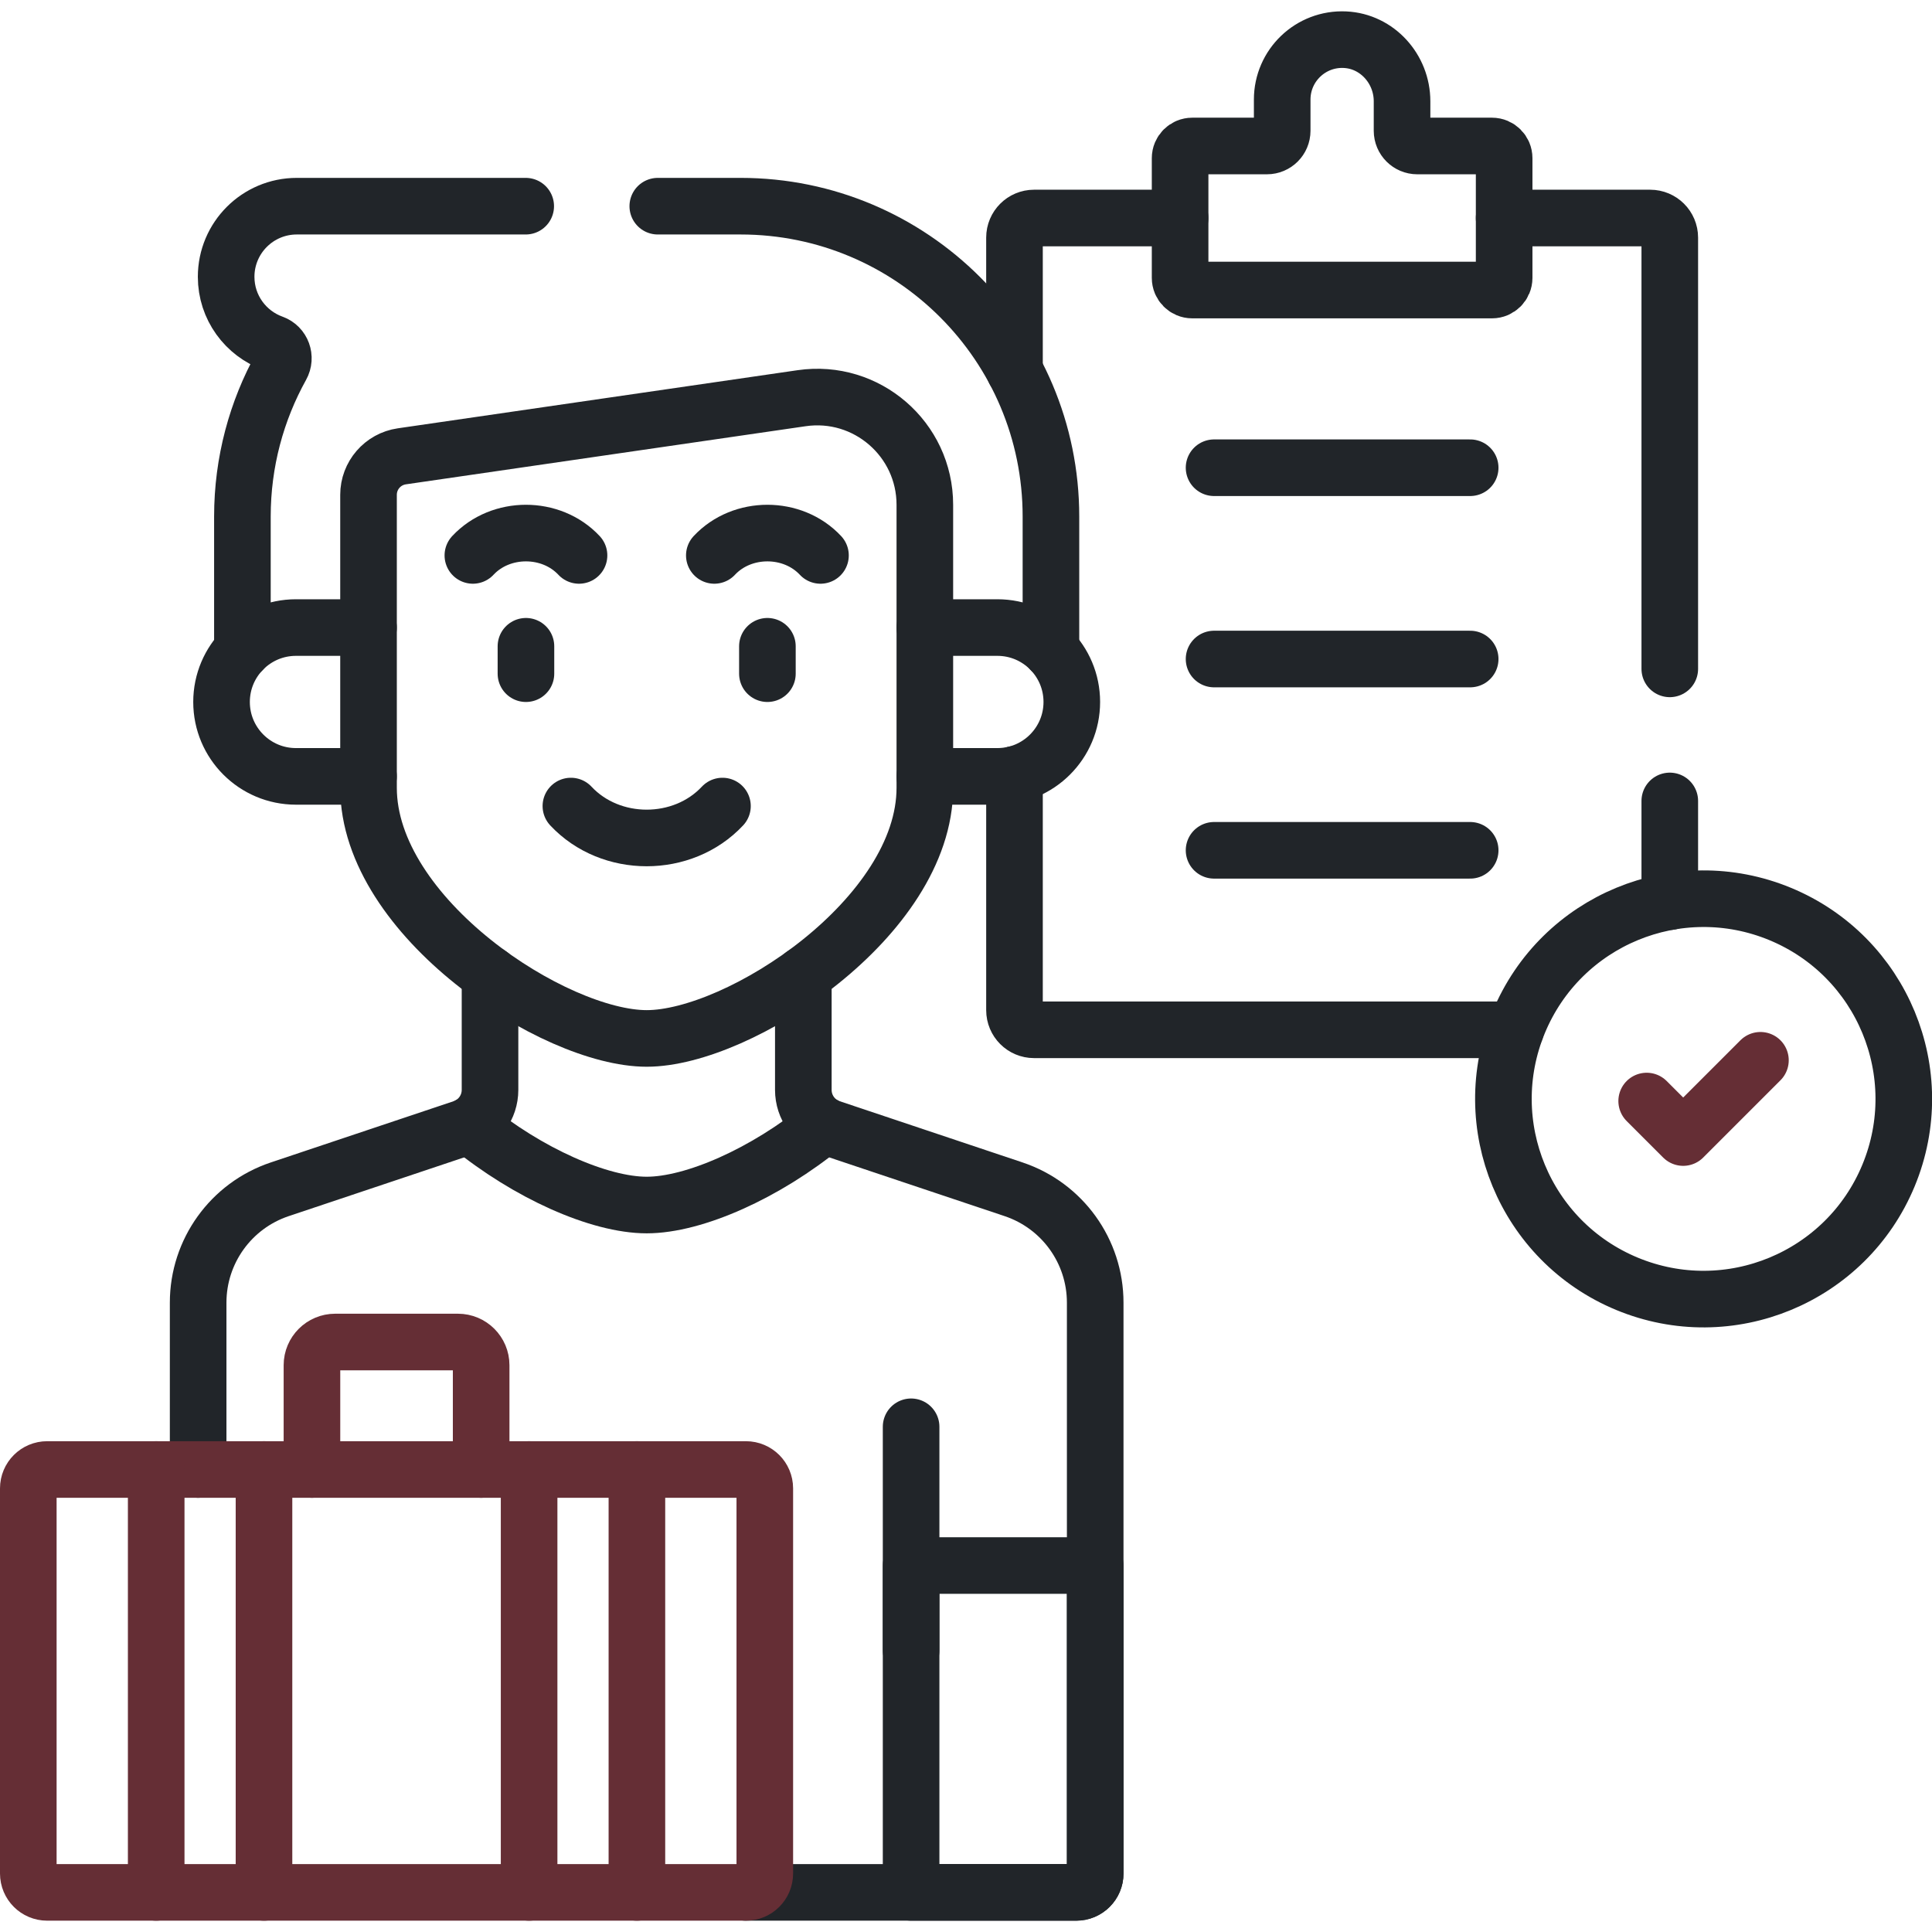
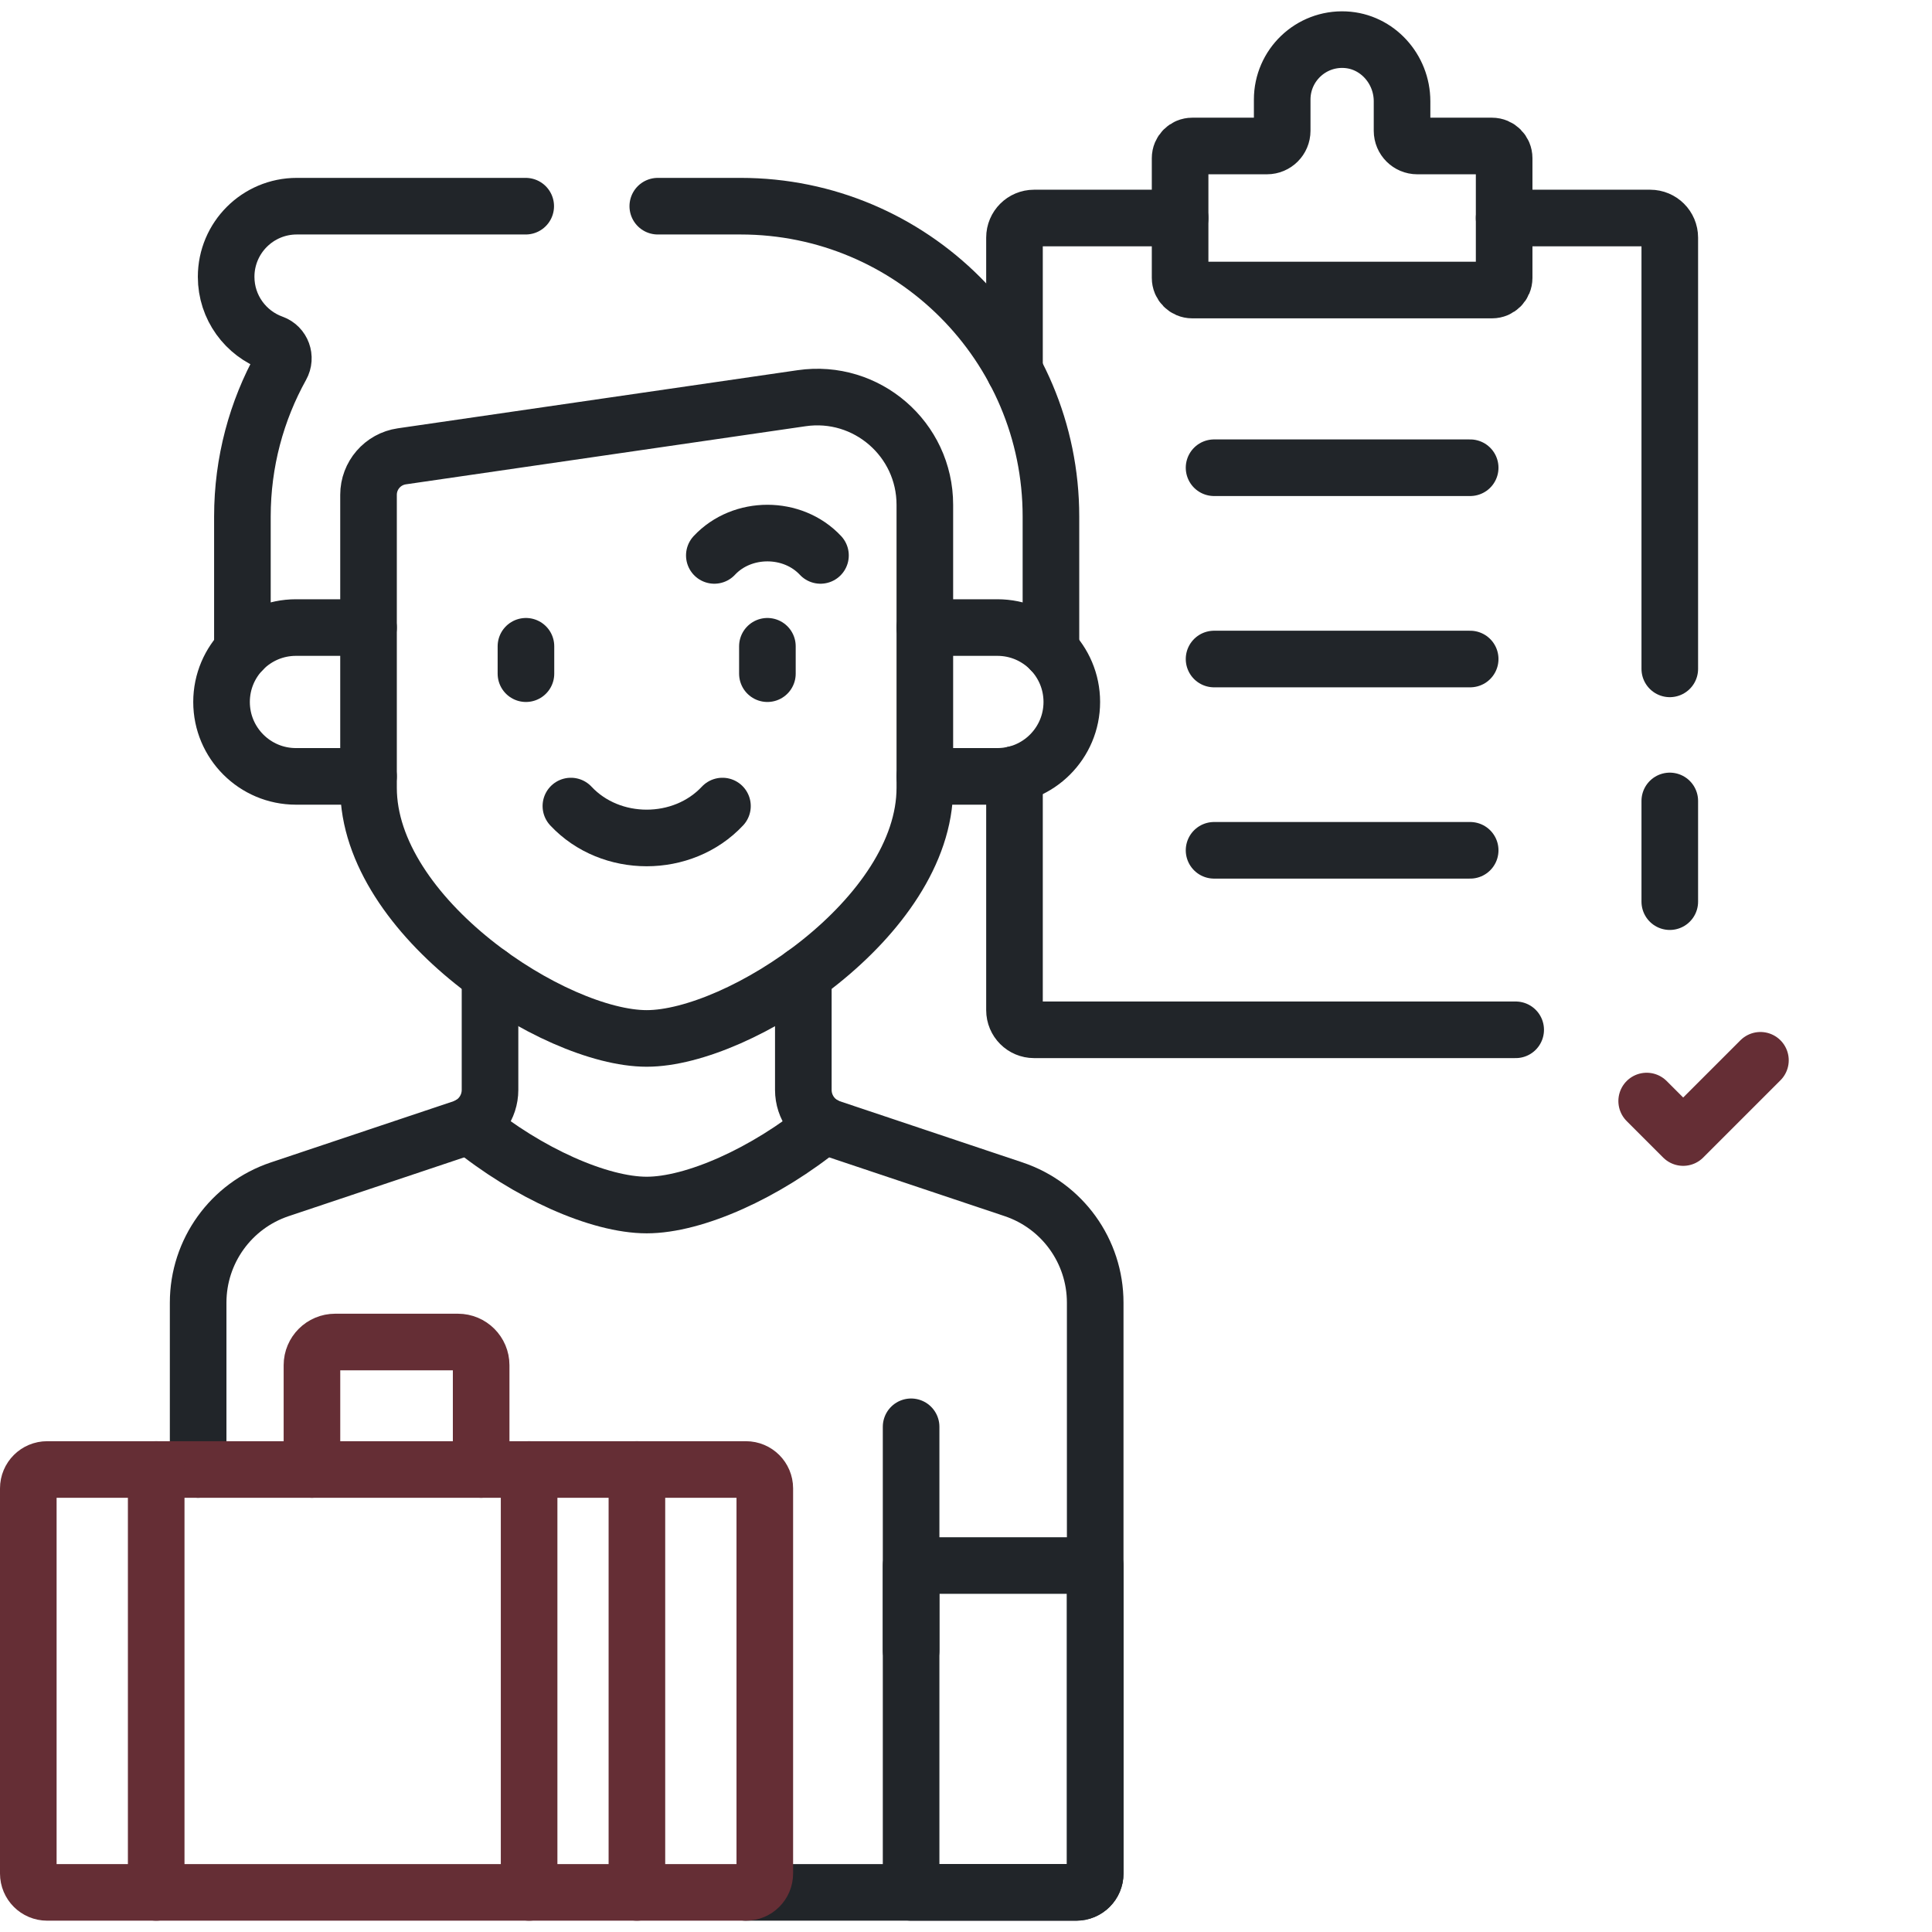
<svg xmlns="http://www.w3.org/2000/svg" width="512" height="512" viewBox="0 0 512 512" fill="none">
  <g clip-path="url(#clip0_379_2)">
    <path d="M268.85 205.219V267.709C268.85 270.579 271.17 272.909 274.04 272.909H401.67" stroke="#212529" stroke-width="15" stroke-miterlimit="10" stroke-linecap="round" stroke-linejoin="round" />
    <path d="M268.85 98.197V62.967C268.85 60.097 271.17 57.777 274.04 57.777H312.74" stroke="#212529" stroke-width="15" stroke-miterlimit="10" stroke-linecap="round" stroke-linejoin="round" />
    <path d="M442.51 238.948V212.258" stroke="#212529" stroke-width="15" stroke-miterlimit="10" stroke-linecap="round" stroke-linejoin="round" />
    <path d="M398.61 57.777H437.31C440.18 57.777 442.51 60.097 442.51 62.967V177.257" stroke="#212529" stroke-width="15" stroke-miterlimit="10" stroke-linecap="round" stroke-linejoin="round" />
    <path d="M321.74 123.953H389.613" stroke="#212529" stroke-width="15" stroke-miterlimit="10" stroke-linecap="round" stroke-linejoin="round" />
    <path d="M321.74 174.648H389.613" stroke="#212529" stroke-width="15" stroke-miterlimit="10" stroke-linecap="round" stroke-linejoin="round" />
    <path d="M321.74 225.34H389.613" stroke="#212529" stroke-width="15" stroke-miterlimit="10" stroke-linecap="round" stroke-linejoin="round" />
    <path d="M371.557 34.652V26.829C371.557 18.278 364.985 10.92 356.444 10.518C347.324 10.089 339.795 17.356 339.795 26.381V34.653C339.795 36.883 337.987 38.69 335.758 38.69H315.96C314.182 38.69 312.74 40.132 312.74 41.91V73.646C312.74 75.424 314.182 76.866 315.96 76.866H395.394C397.172 76.866 398.614 75.424 398.614 73.646V41.91C398.614 40.132 397.172 38.69 395.394 38.69H375.596C373.365 38.69 371.557 36.882 371.557 34.652Z" stroke="#212529" stroke-width="15" stroke-miterlimit="10" stroke-linecap="round" stroke-linejoin="round" />
    <path d="M436.386 291.787L446.061 301.461L466.534 280.988" stroke="#652E35" stroke-width="15" stroke-miterlimit="10" stroke-linecap="round" stroke-linejoin="round" />
-     <path d="M500.477 311.519C511.687 284.455 498.835 253.427 471.771 242.217C444.707 231.006 413.68 243.858 402.469 270.922C391.259 297.986 404.111 329.014 431.175 340.224C458.239 351.435 489.266 338.583 500.477 311.519Z" stroke="#212529" stroke-width="15" stroke-miterlimit="10" stroke-linecap="round" stroke-linejoin="round" />
    <path d="M174.32 54.641H196.26C241.69 54.641 278.51 91.471 278.51 136.891V172.351" stroke="#212529" stroke-width="15" stroke-miterlimit="10" stroke-linecap="round" stroke-linejoin="round" />
    <path d="M64.24 172.351V136.891C64.24 122.431 67.99 108.851 74.55 97.041C75.82 94.761 74.78 91.851 72.32 90.971C65.1 88.381 59.93 81.481 59.93 73.361C59.93 63.021 68.31 54.641 78.65 54.641H139.32" stroke="#212529" stroke-width="15" stroke-miterlimit="10" stroke-linecap="round" stroke-linejoin="round" />
    <path d="M124.32 298.184C139.88 310.961 158.851 319.346 171.382 319.346C183.913 319.346 202.879 310.962 218.435 298.187" stroke="#212529" stroke-width="15" stroke-miterlimit="10" stroke-linecap="round" stroke-linejoin="round" />
    <path d="M129.86 258.309V288.839C129.86 293.419 126.93 297.499 122.58 298.949L74.12 315.179C61.21 319.509 52.51 331.599 52.51 345.219V389.429" stroke="#212529" stroke-width="15" stroke-miterlimit="10" stroke-linecap="round" stroke-linejoin="round" />
    <path d="M212.89 258.32V288.84C212.89 293.42 215.82 297.5 220.17 298.95L268.63 315.18C281.54 319.51 290.24 331.6 290.24 345.22V496.5C290.24 499.26 288 501.5 285.24 501.5H197.681" stroke="#212529" stroke-width="15" stroke-miterlimit="10" stroke-linecap="round" stroke-linejoin="round" />
    <path d="M245.09 166.309H264.32C275.21 166.309 284.04 175.139 284.04 186.029C284.04 196.919 275.21 205.749 264.32 205.749H245.09" stroke="#212529" stroke-width="15" stroke-miterlimit="10" stroke-linecap="round" stroke-linejoin="round" />
    <path d="M97.66 205.749H78.43C67.54 205.749 58.71 196.919 58.71 186.029C58.71 175.139 67.54 166.309 78.43 166.309H97.66" stroke="#212529" stroke-width="15" stroke-miterlimit="10" stroke-linecap="round" stroke-linejoin="round" />
    <path d="M106.487 120.932C101.42 121.669 97.662 126.013 97.662 131.133V208.777C97.662 243.089 146.857 275.196 171.382 275.196C195.907 275.196 245.093 243.089 245.093 208.777V133.777C245.093 116.378 229.66 103.026 212.441 105.529L106.487 120.932Z" stroke="#212529" stroke-width="15" stroke-miterlimit="10" stroke-linecap="round" stroke-linejoin="round" />
    <path d="M151.292 213.613C161.835 224.886 180.915 224.886 191.459 213.613" stroke="#212529" stroke-width="15" stroke-miterlimit="10" stroke-linecap="round" stroke-linejoin="round" />
    <path d="M139.381 171.27V178.531" stroke="#212529" stroke-width="15" stroke-miterlimit="10" stroke-linecap="round" stroke-linejoin="round" />
-     <path d="M125.315 147.191C132.699 139.296 146.062 139.296 153.447 147.191" stroke="#212529" stroke-width="15" stroke-miterlimit="10" stroke-linecap="round" stroke-linejoin="round" />
    <path d="M203.37 171.27V178.531" stroke="#212529" stroke-width="15" stroke-miterlimit="10" stroke-linecap="round" stroke-linejoin="round" />
    <path d="M189.304 147.191C196.688 139.296 210.051 139.296 217.436 147.191" stroke="#212529" stroke-width="15" stroke-miterlimit="10" stroke-linecap="round" stroke-linejoin="round" />
    <path d="M241.453 414.883H290.242V496.498C290.242 499.259 288.003 501.498 285.242 501.498H241.453V414.883Z" stroke="#212529" stroke-width="15" stroke-miterlimit="10" stroke-linecap="round" stroke-linejoin="round" />
    <path d="M241.453 437.4V378.117" stroke="#212529" stroke-width="15" stroke-miterlimit="10" stroke-linecap="round" stroke-linejoin="round" />
    <path d="M82.67 389.428V361.798C82.67 358.398 85.43 355.648 88.83 355.648H121.35C124.75 355.648 127.51 358.398 127.51 361.798V389.428" stroke="#652E35" stroke-width="15" stroke-miterlimit="10" stroke-linecap="round" stroke-linejoin="round" />
    <path d="M7.5 394.434V496.5C7.5 499.261 9.739 501.5 12.5 501.5H197.681C200.442 501.5 202.681 499.261 202.681 496.5V394.434C202.681 391.673 200.442 389.434 197.681 389.434H12.5C9.739 389.434 7.5 391.672 7.5 394.434Z" stroke="#652E35" stroke-width="15" stroke-miterlimit="10" stroke-linecap="round" stroke-linejoin="round" />
-     <path d="M69.962 501.5V389.434" stroke="#652E35" stroke-width="15" stroke-miterlimit="10" stroke-linecap="round" stroke-linejoin="round" />
    <path d="M41.394 389.434V501.5" stroke="#652E35" stroke-width="15" stroke-miterlimit="10" stroke-linecap="round" stroke-linejoin="round" />
    <path d="M168.787 501.5V389.434" stroke="#652E35" stroke-width="15" stroke-miterlimit="10" stroke-linecap="round" stroke-linejoin="round" />
    <path d="M140.219 389.434V501.5" stroke="#652E35" stroke-width="15" stroke-miterlimit="10" stroke-linecap="round" stroke-linejoin="round" />
  </g>
  <defs>
    <clipPath id="clip0_379_2">
      <rect width="512" height="512" fill="white" />
    </clipPath>
  </defs>
</svg>